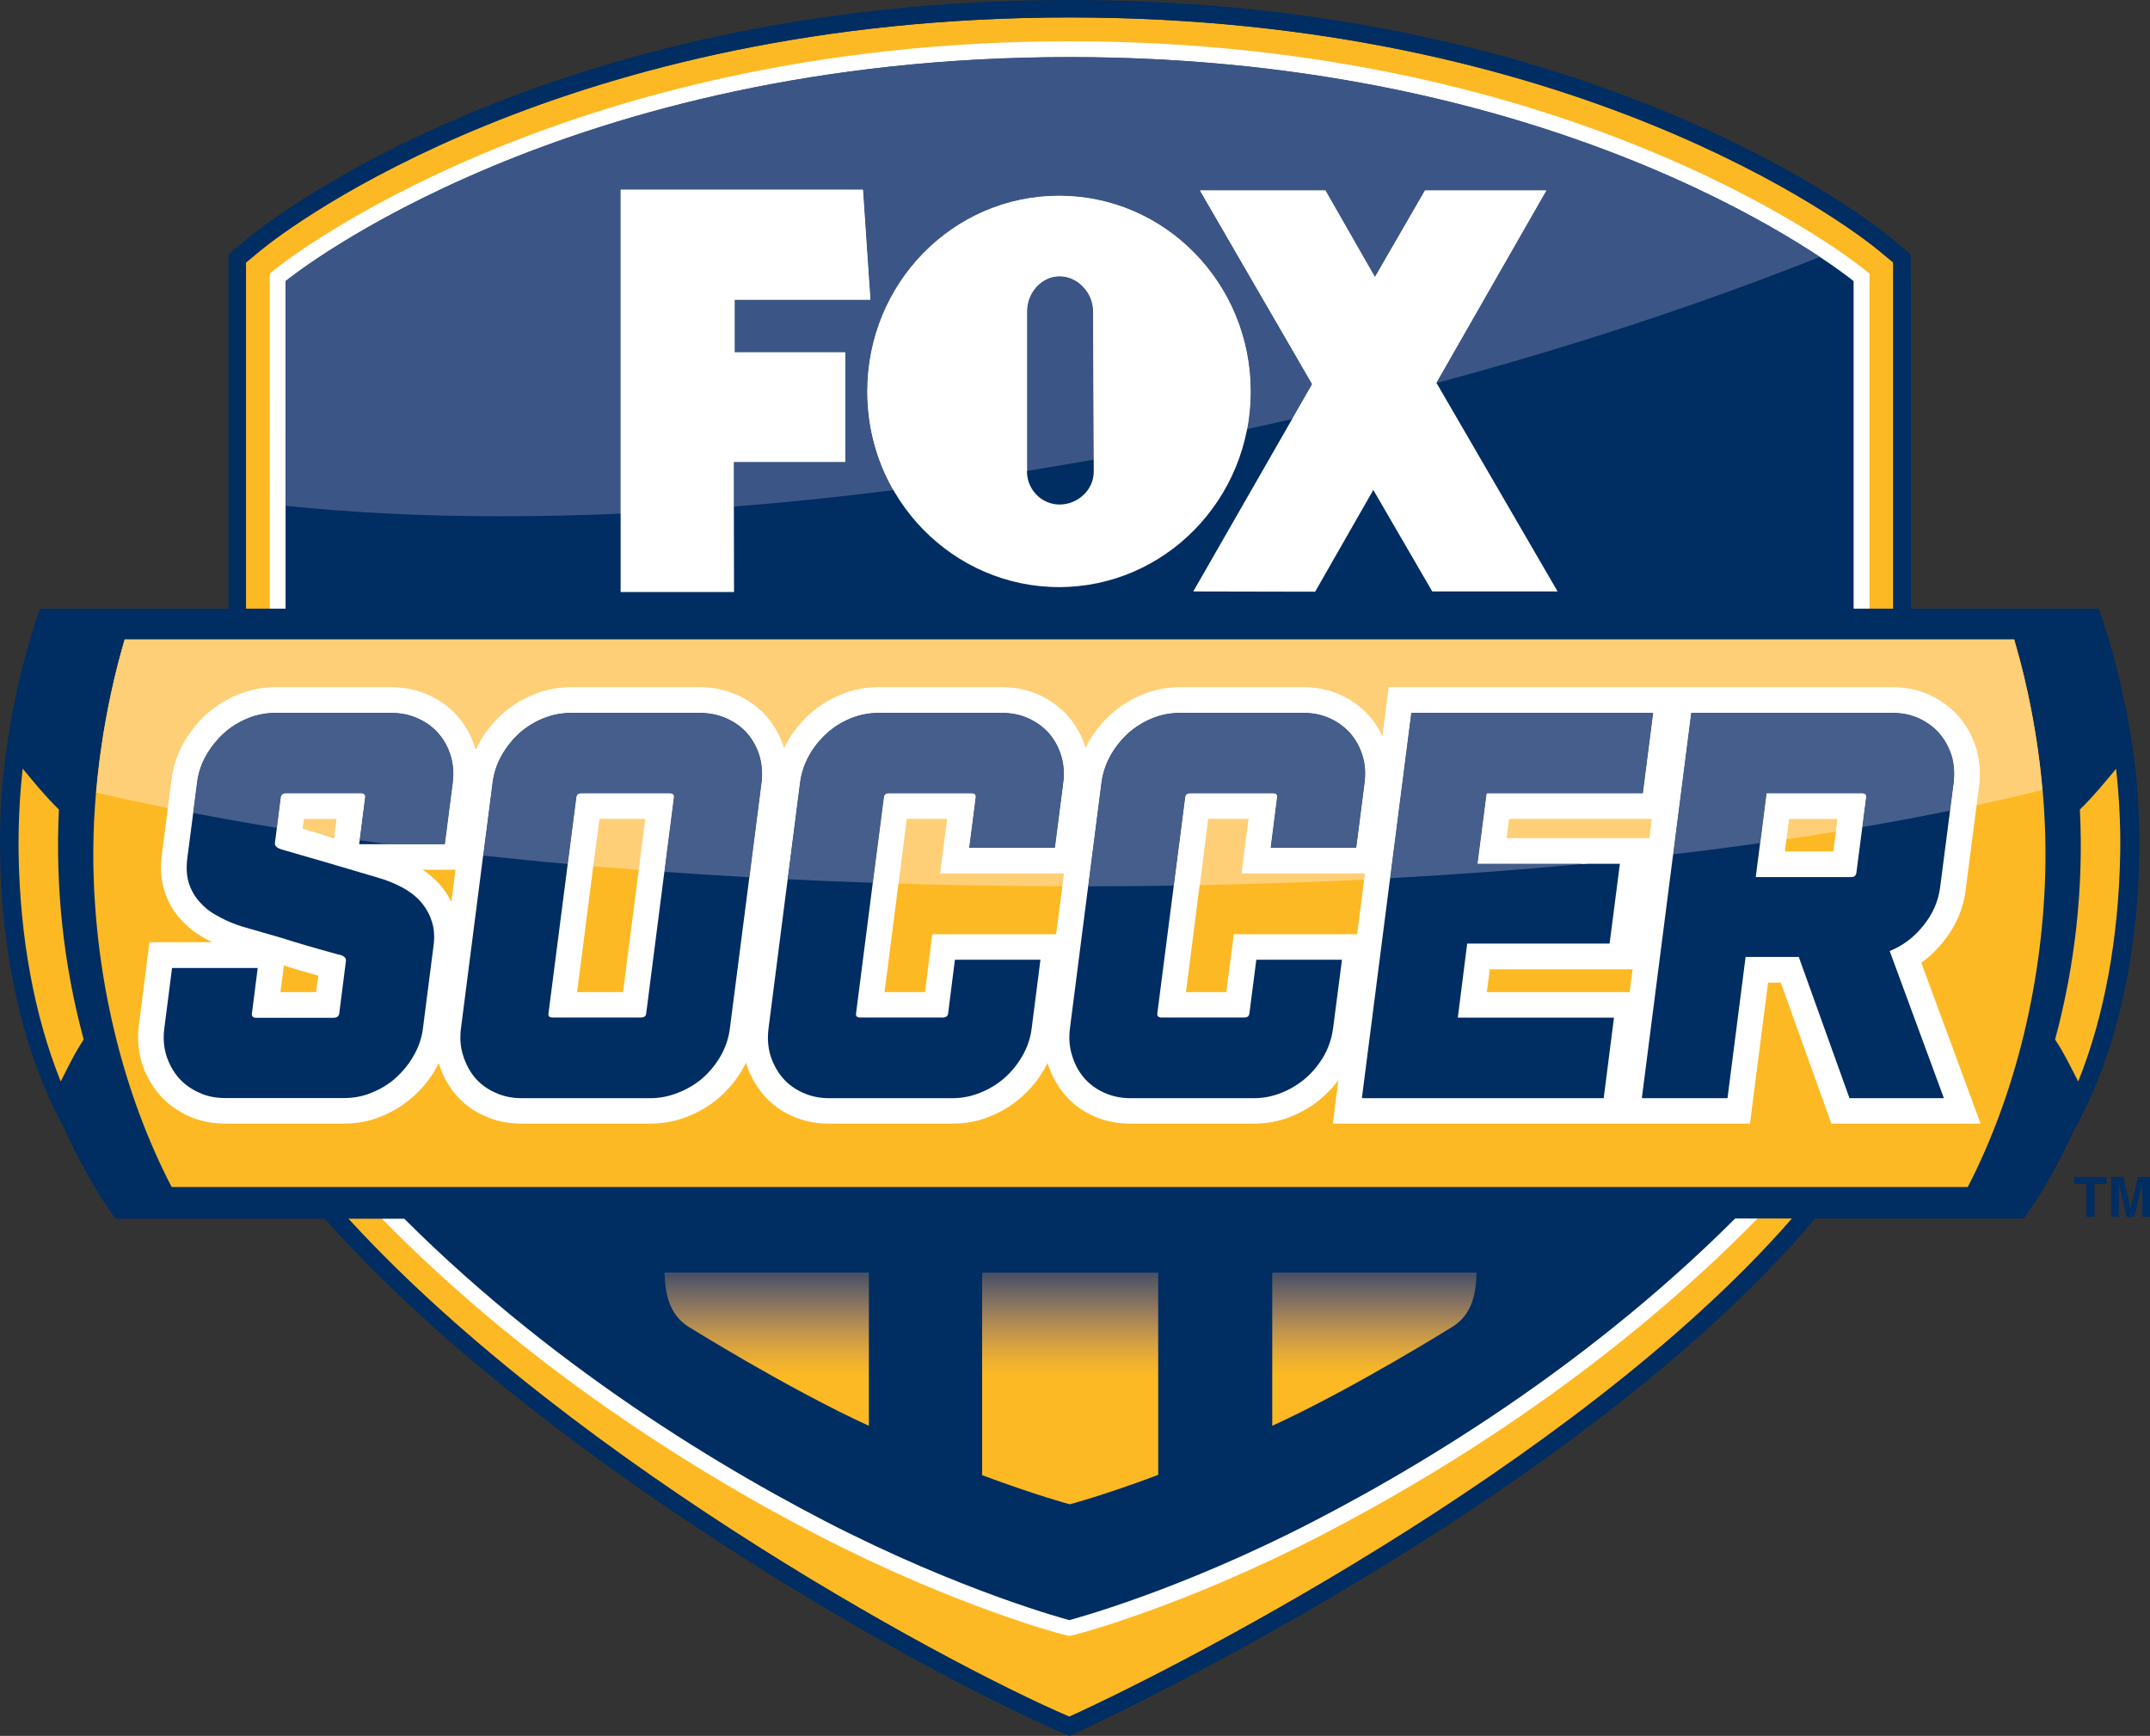
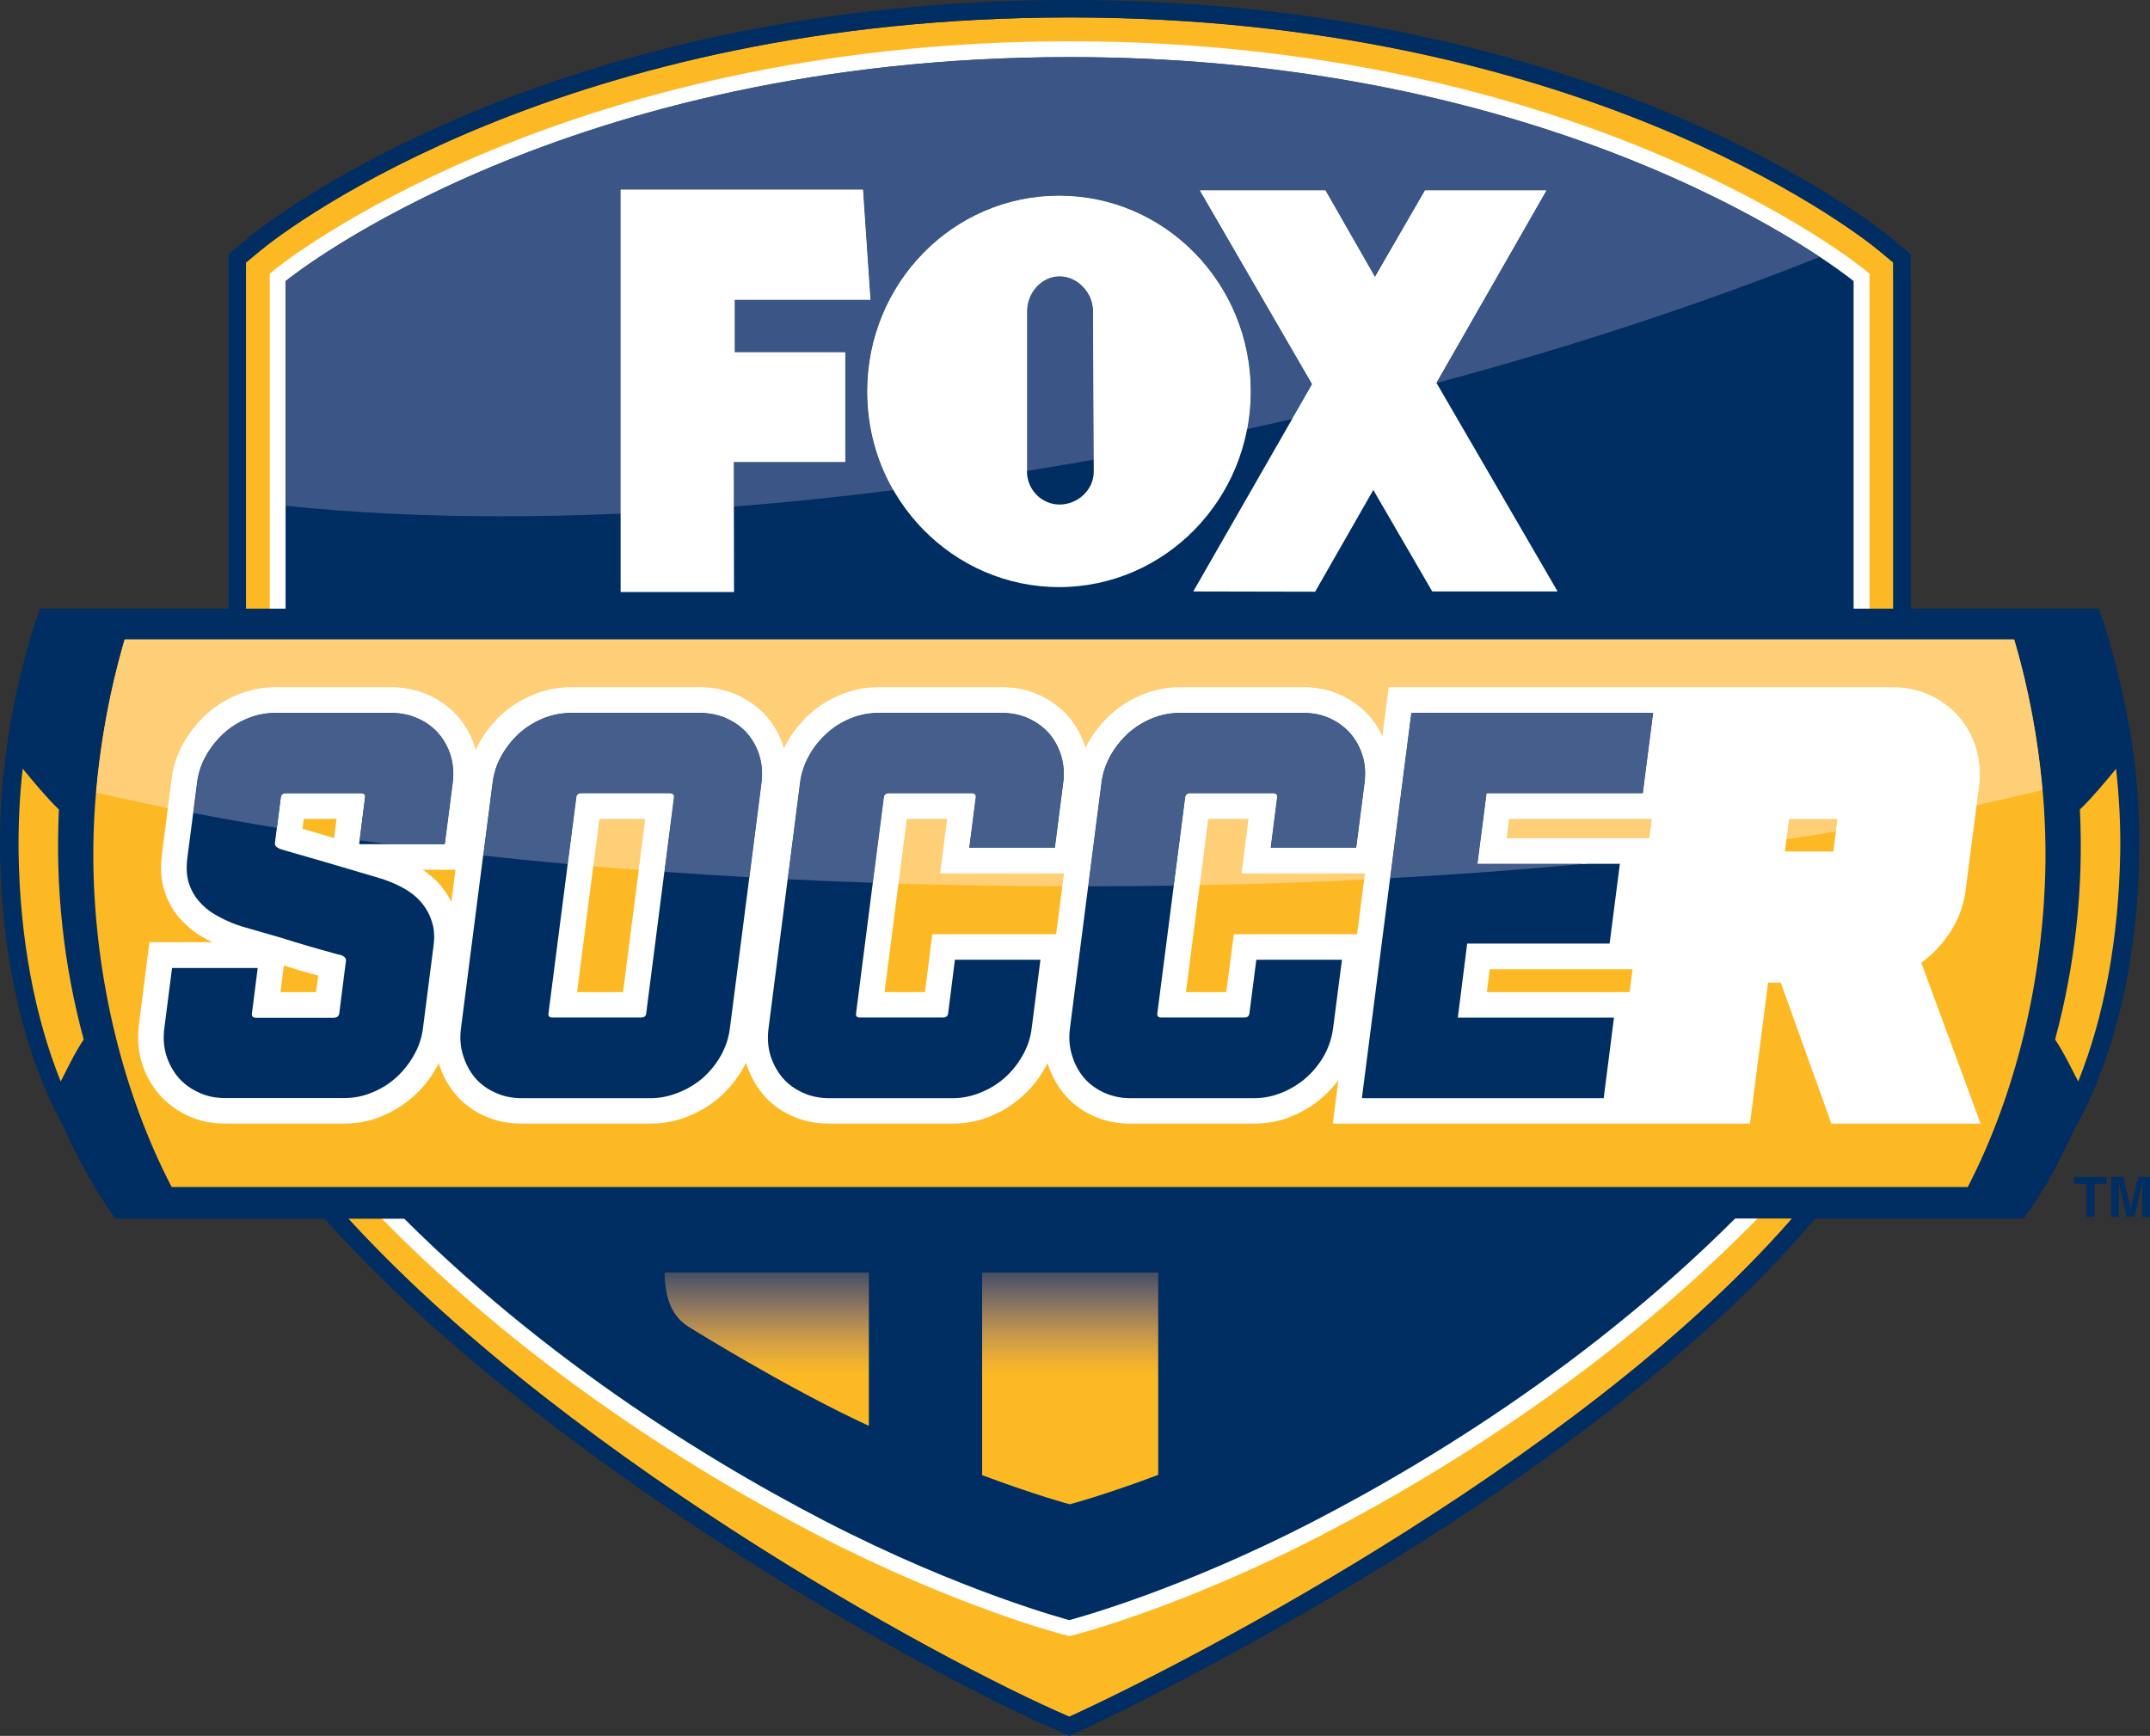
<svg xmlns="http://www.w3.org/2000/svg" xmlns:xlink="http://www.w3.org/1999/xlink" version="1.1" id="Layer_1" x="0px" y="0px" width="1000px" height="807.56px" viewBox="0 0 1000 807.56" enable-background="new 0 0 1000 807.56" xml:space="preserve">
  <rect x="0" y="0" width="1000" height="807.56" fill="#333333" stroke="none" />
  <g>
    <path fill="#FDB924" d="M880.598,122.121l-6.69-5.526c-13.857-11.497-142.218-108.5-376.363-108.5   c-234.205,0-362.625,97.003-376.424,108.5l-6.75,5.526v384.814l3.166,4.719c10.872,16.068,23.356,31.24,36.079,45.873   c100.585,115.699,283.423,215.209,343.75,241.133c56.745-25.924,249.079-125.434,344.049-241.133   c12.305-14.992,25.146-29.805,36.077-45.873l3.106-4.719V130.78V122.121" />
    <path fill="#002D62" d="M497.485,8.125c234.204,0,362.564,96.943,376.422,108.441l6.631,5.525l0.06,8.662v376.242l-3.166,4.602   c-10.811,16.186-23.713,31-35.958,45.873c-94.971,115.758-287.423,215.33-344.109,241.133   c-60.388-25.803-243.164-125.375-343.811-241.133c-12.723-14.574-25.146-29.688-36.018-45.873l-3.106-4.602V122.149l6.631-5.584   C134.978,105.067,263.281,8.125,497.485,8.125 M497.485,0C251.991,0,121.3,105.814,115.865,110.323l-6.631,5.526l-2.986,2.449   v3.851v384.844v2.449l1.374,2.033l3.166,4.777c12.125,17.92,25.923,34.344,36.675,46.648   c98.138,112.893,279.182,214.314,346.737,243.227l3.286,1.432l3.225-1.494c2.39-1.072,236.595-108.949,346.976-243.342   c2.391-2.867,4.719-5.734,7.108-8.602c10.035-12.066,20.368-24.609,29.448-37.869l3.104-4.777l1.435-1.973v-2.51V130.752   l-0.06-8.662v-3.792l-2.987-2.449l-6.629-5.526C873.669,105.814,743.037,0,497.485,0" />
    <path fill="#FFFFFF" d="M497.544,26.55c234.682,0,361.311,101.542,364.657,104.23v370.6c-9.855,14.514-21.205,29.209-34.406,43.723   c-71.735,78.785-157.15,131.768-216.165,162.289c-63.912,33.15-114.265,46.291-114.324,46.291c0,0-49.996-13.141-113.967-46.291   c-59.013-30.521-144.369-83.504-216.165-162.289c-13.141-14.514-24.55-29.209-34.344-43.723v-370.6   C136.113,128.093,262.803,26.55,497.544,26.55" />
    <path fill="#FFFFFF" d="M497.365,761.031c-1.732,0-53.1-13.738-117.431-47.068c-59.61-30.881-145.801-84.4-218.196-163.842   c-12.723-13.918-24.43-28.969-35.063-44.678l-1.194-1.854V127.346l2.628-2.208c1.313-1.106,131.407-105.933,369.375-105.933   c238.505,0,368.061,104.827,369.375,105.933l2.688,2.208v376.244l-1.255,1.912c-10.572,15.65-22.34,30.701-35.002,44.619   c-72.453,79.441-158.645,132.961-218.257,163.842C550.765,747.292,499.157,761.031,497.365,761.031" />
    <path fill="#002D62" d="M862.142,130.78c-3.227-2.688-129.975-104.2-364.656-104.2c-234.682,0-361.373,101.512-364.656,104.2v370.6   c9.794,14.514,21.203,29.209,34.344,43.783c71.796,78.725,157.152,131.646,216.106,162.229   c64.031,33.15,114.026,46.291,114.085,46.291c0,0,50.353-13.141,114.265-46.291c59.015-30.582,144.43-83.504,216.165-162.229   c13.201-14.574,24.609-29.27,34.347-43.783V130.78" />
    <polygon fill="#FFFFFF" points="288.666,275.418 288.666,88.252 401.378,88.252 404.843,139.473 341.706,139.473 341.706,163.872    393.135,163.872 393.135,214.942 341.29,214.942 341.408,275.418  " />
    <polygon fill="#FFFFFF" points="724.461,275.151 668.075,178.029 719.205,88.611 662.759,88.611 639.464,128.899 616.469,88.611    558.051,88.611 610.316,178.685 555.006,275.151 611.689,275.27 638.748,227.933 666.165,275.151  " />
    <path fill="#FFFFFF" d="M492.587,91.089c-49.218,0-89.238,40.677-89.238,91.03c0,50.204,40.02,91.001,89.238,91.001   c49.159,0,89.118-40.797,89.118-91.001C581.705,131.766,541.746,91.089,492.587,91.089 M492.826,234.713   c-8.361,0-15.172-6.959-15.172-15.411v-74.634c0-8.482,6.811-16.127,15.172-16.127c8.362,0,15.59,7.645,15.59,16.127l0.298,74.754   C508.714,227.992,501.188,234.713,492.826,234.713" />
    <path fill="#002D62" d="M988.055,326.459c-3.168-15.231-7.229-30.521-11.889-43.306H18.623   c-6.75,18.786-12.484,42.769-15.47,64.361c-2.27,15.828-3.404,32.403-3.106,49.606c0.777,48.412,10.751,92.373,29.088,126.359   c7.049,15.412,15.47,31.061,24.668,43.486l887.479-0.121c8.662-11.768,16.368-25.924,23.117-40.557   c19.352-34.404,29.805-79.383,30.642-129.168C995.399,372.153,992.892,348.5,988.055,326.459" />
    <path fill="#FDB924" d="M915.241,552.212c22.22-43.008,35.42-96.525,36.138-151.03c0.417-35.242-5.137-71.886-14.515-103.692   H57.985c-9.378,31.806-14.992,68.45-14.574,103.692c0.716,54.802,14.096,108.022,36.436,151.03H915.241" />
    <path fill="#FDB924" d="M38.932,483.582c-9.437-34.883-13.26-70.9-11.529-106.978c-6.21-6.063-11.409-12.425-16.844-19.025   c-1.433,12.782-2.09,25.864-1.91,39.453c0.657,39.302,7.345,75.619,19.591,106.082C31.644,496.423,34.75,489.853,38.932,483.582" />
    <path fill="#FDB924" d="M967.387,376.604c1.791,36.078-2.149,72.154-11.527,106.978c4.18,6.271,7.286,12.842,10.751,19.531   c12.244-30.463,18.815-66.898,19.531-106.082c0.239-13.56-0.536-26.67-1.912-39.394   C978.795,364.179,973.599,370.54,967.387,376.604" />
    <g>
      <defs>
        <path id="SVGID_1_" d="M309.095,591.992c0.239,9.139,1.851,19.232,10.929,25.088c0,0,46.114,28.789,84.101,46.23v-71.318H309.095     z" />
      </defs>
      <clipPath id="SVGID_2_">
        <use xlink:href="#SVGID_1_" overflow="visible" />
      </clipPath>
      <linearGradient id="SVGID_3_" gradientUnits="userSpaceOnUse" x1="36.081" y1="716.425" x2="97.284" y2="716.425" gradientTransform="matrix(0 -2.154 2.154 0 -1186.448 788.526)">
        <stop offset="0" style="stop-color:#FDB924" />
        <stop offset="0.536" style="stop-color:#FDB924" />
        <stop offset="0.579" style="stop-color:#F1B22D" />
        <stop offset="0.637" style="stop-color:#DBA43E" />
        <stop offset="0.704" style="stop-color:#BB9150" />
        <stop offset="0.776" style="stop-color:#91795E" />
        <stop offset="0.854" style="stop-color:#635F65" />
        <stop offset="0.935" style="stop-color:#2F4365" />
        <stop offset="1" style="stop-color:#002D62" />
      </linearGradient>
      <rect x="309.095" y="591.992" clip-path="url(#SVGID_2_)" fill="url(#SVGID_3_)" width="95.03" height="71.318" />
    </g>
    <g>
      <defs>
-         <path id="SVGID_4_" d="M591.74,591.992v71.318c37.988-17.441,84.041-46.23,84.041-46.23c9.258-5.855,10.752-15.949,10.99-25.088     H591.74z" />
-       </defs>
+         </defs>
      <clipPath id="SVGID_5_">
        <use xlink:href="#SVGID_4_" overflow="visible" />
      </clipPath>
      <linearGradient id="SVGID_6_" gradientUnits="userSpaceOnUse" x1="36.081" y1="845.509" x2="97.284" y2="845.509" gradientTransform="matrix(0 -2.154 2.154 0 -1181.827 788.526)">
        <stop offset="0" style="stop-color:#FDB924" />
        <stop offset="0.536" style="stop-color:#FDB924" />
        <stop offset="0.579" style="stop-color:#F1B22D" />
        <stop offset="0.637" style="stop-color:#DBA43E" />
        <stop offset="0.704" style="stop-color:#BB9150" />
        <stop offset="0.776" style="stop-color:#91795E" />
        <stop offset="0.854" style="stop-color:#635F65" />
        <stop offset="0.935" style="stop-color:#2F4365" />
        <stop offset="1" style="stop-color:#002D62" />
      </linearGradient>
      <rect x="591.74" y="591.992" clip-path="url(#SVGID_5_)" fill="url(#SVGID_6_)" width="95.031" height="71.318" />
    </g>
    <g>
      <defs>
        <path id="SVGID_7_" d="M456.808,591.992v94.256c25.027,9.379,40.736,13.559,40.736,13.559s15.888-4.18,41.155-13.68v-94.135     H456.808z" />
      </defs>
      <clipPath id="SVGID_8_">
        <use xlink:href="#SVGID_7_" overflow="visible" />
      </clipPath>
      <linearGradient id="SVGID_9_" gradientUnits="userSpaceOnUse" x1="36.146" y1="780.896" x2="97.278" y2="780.896" gradientTransform="matrix(0 -2.155 2.155 0 -1185.123 788.77)">
        <stop offset="0" style="stop-color:#FDB924" />
        <stop offset="0.536" style="stop-color:#FDB924" />
        <stop offset="0.579" style="stop-color:#F1B22D" />
        <stop offset="0.637" style="stop-color:#DBA43E" />
        <stop offset="0.704" style="stop-color:#BB9150" />
        <stop offset="0.776" style="stop-color:#91795E" />
        <stop offset="0.854" style="stop-color:#635F65" />
        <stop offset="0.935" style="stop-color:#2F4365" />
        <stop offset="1" style="stop-color:#002D62" />
      </linearGradient>
      <rect x="456.808" y="591.992" clip-path="url(#SVGID_8_)" fill="url(#SVGID_9_)" width="81.891" height="107.814" />
    </g>
    <polygon fill="#002D62" points="974.196,566.07 970.374,566.07 970.374,550.777 964.698,550.777 964.698,547.552 979.811,547.552    979.811,550.777 974.196,550.777  " />
    <polygon fill="#002D62" points="1000,566.07 996.356,566.07 996.356,550.539 996.296,550.539 992.832,566.07 989.068,566.07    985.605,550.539 985.544,550.539 985.544,566.07 981.96,566.07 981.96,547.552 987.636,547.552 990.98,562.187 991.04,562.187    994.385,547.552 1000,547.552  " />
    <path fill="#FFFFFF" d="M893.618,447.861c3.824-2.688,7.229-6.033,10.215-9.734c5.794-7.168,9.318-15.172,10.394-23.953l6.272-48.5   c0.716-6.063,0.298-11.947-1.435-17.801c-1.792-5.704-4.48-10.482-8.064-14.515c-3.583-4.151-8.122-7.525-13.438-10.035   c-5.256-2.388-11.05-3.612-17.321-3.612h-97.779h-6.333H645.915l-2.927,22.876c-1.553-3.345-3.463-6.479-5.854-9.167   c-3.643-4.212-8.122-7.586-13.498-10.035c-5.257-2.449-11.051-3.673-17.264-3.673h-57.639c-6.033,0-11.947,1.165-17.501,3.435   c-5.437,2.27-10.335,5.375-14.694,9.288c-4.062,3.792-7.646,8.212-10.572,13.35c-0.358,0.716-0.657,1.463-1.016,2.21   c-1.672-5.465-4.36-10.333-8.064-14.694c-3.704-4.21-8.243-7.526-13.439-9.915c-5.257-2.449-11.111-3.673-17.321-3.673h-57.582   c-6.033,0-11.946,1.165-17.56,3.494c-5.496,2.27-10.394,5.376-14.574,9.168c-4.241,3.973-7.825,8.453-10.573,13.411   c-0.418,0.775-0.776,1.582-1.135,2.39l-0.06-0.12c-1.673-5.525-4.42-10.454-8.063-14.694c-3.704-4.21-8.302-7.586-13.739-10.035   c-5.314-2.388-11.108-3.612-17.321-3.612H265.55c-6.033,0-11.946,1.165-17.562,3.494c-5.375,2.21-10.272,5.255-14.692,9.229   c-4.123,3.852-7.706,8.331-10.394,13.229c-0.596,1.105-1.135,2.21-1.612,3.226l-0.298-0.836   c-1.612-5.525-4.361-10.454-8.063-14.694c-3.645-4.21-8.243-7.646-13.619-10.035c-5.376-2.388-11.229-3.612-17.441-3.612H128.11   c-5.974,0-11.888,1.165-17.562,3.435c-5.435,2.27-10.393,5.375-14.694,9.288c-4.062,3.792-7.646,8.272-10.513,13.29   c-2.927,5.315-4.837,11.08-5.554,16.934l-4.479,34.853c-0.837,6.51-0.359,12.424,1.374,17.5c1.671,5.078,4.359,9.617,7.884,13.201   c3.286,3.584,7.347,6.631,11.886,8.9c0.777,0.418,1.553,0.836,2.39,1.193H69.514l-4.898,38.408   c-0.777,6.211-0.359,12.125,1.374,17.799c1.733,5.494,4.359,10.275,8.123,14.693c3.645,4.182,8.184,7.467,13.321,9.855   c5.255,2.449,11.049,3.645,17.441,3.645h55.13c6.153,0,12.066-1.135,17.442-3.406c5.435-2.207,10.394-5.256,14.694-9.137   c4.42-3.883,7.943-8.303,10.751-13.381c0.478-0.715,0.776-1.434,1.135-2.27c1.612,5.377,4.182,10.154,7.766,14.516   c3.584,4.24,8.123,7.645,13.378,10.033c5.257,2.449,11.051,3.645,17.382,3.645h59.969c6.092,0,12.006-1.135,17.441-3.344   c5.555-2.211,10.572-5.258,15.052-9.199c4.361-3.943,7.945-8.422,10.813-13.561c0.478-0.715,0.776-1.492,1.135-2.209   c1.671,5.375,4.3,10.273,7.884,14.635c3.524,4.24,8.063,7.645,13.32,10.033c5.256,2.449,11.05,3.645,17.441,3.645h57.58   c6.092,0,12.006-1.135,17.441-3.406c5.435-2.207,10.333-5.256,14.694-9.137c4.419-3.883,7.884-8.303,10.811-13.5   c0.418-0.658,0.717-1.434,1.076-2.15c1.671,5.377,4.241,10.154,7.825,14.516c3.524,4.24,8.063,7.645,13.319,10.033   c5.257,2.449,11.17,3.645,17.382,3.645h57.641c6.093,0,12.005-1.135,17.441-3.406c5.494-2.27,10.393-5.256,14.692-9.137   c2.629-2.391,4.958-4.898,6.99-7.646l-2.569,20.189h130.213h6.213h57.579l8.423-65.584h5.913l23.535,65.584h69.406L893.618,447.861    M146.984,461.541h-16.545l1.613-12.424c2.39,0.836,4.838,1.492,7.229,2.27c2.508,0.717,5.435,1.553,8.78,2.508L146.984,461.541    M155.407,389.863l-14.694-4.271l0.598-4.629h15.231L155.407,389.863 M211.853,404.617l-1.913,14.933   c-1.553-3.018-3.345-5.766-5.614-8.334c-2.27-2.447-4.837-4.689-7.705-6.599H211.853 M289.8,461.541h-21.383l10.333-80.578h21.384   L289.8,461.541 M433.632,434.601l-3.404,26.939h-18.815l10.333-80.578h18.815l-3.284,25.296h57.639l-3.703,28.342H433.632    M701.883,380.963h66.421l-1.135,8.99h-66.421L701.883,380.963 M573.88,434.601l-3.524,26.939h-18.754l10.333-80.578h18.815   l-3.286,25.296h57.401l-3.643,28.342H573.88 M691.55,461.541l1.373-10.633h66.421l-1.373,10.633H691.55 M852.704,396.104h-22.519   l1.91-15.142h22.578L852.704,396.104" />
    <path fill="#002D62" d="M157.497,444.097c-5.853-1.67-10.811-2.984-14.753-4.18c-4.002-1.135-7.943-2.389-11.945-3.645   l-17.621-5.076c-4.002-1.195-7.706-2.748-11.11-4.6c-3.464-1.762-6.391-3.912-8.721-6.48c-2.388-2.449-4.18-5.375-5.376-8.871   c-1.135-3.344-1.433-7.406-0.836-12.094l4.541-34.942c0.537-4.51,1.911-8.751,4.121-12.664c2.21-3.913,4.958-7.376,8.184-10.333   c3.284-2.986,6.988-5.316,11.169-7.019c4.121-1.732,8.421-2.567,12.962-2.567h53.757c4.539,0,8.661,0.835,12.484,2.567   c3.823,1.702,7.047,4.033,9.617,7.019c2.568,2.958,4.419,6.421,5.674,10.333c1.135,3.912,1.494,8.153,0.896,12.664l-3.643,28.521   h-39.84l2.747-21.862c0.239-1.194-0.478-1.881-2.09-1.881h-34.704c-1.435,0-2.271,0.688-2.39,1.881l-2.747,21.295   c-0.18,1.284,0.835,2.269,3.104,3.016l20.25,5.854l24.668,7.287c3.763,1.105,7.406,2.51,10.813,4.33   c3.463,1.793,6.331,3.912,8.721,6.541c2.329,2.629,4.18,5.645,5.255,9.02c1.255,3.406,1.553,7.406,0.955,11.826l-4.898,38.229   c-0.537,4.479-1.97,8.721-4.241,12.662c-2.208,3.941-4.957,7.348-8.302,10.393c-3.284,2.986-7.047,5.258-11.17,6.93   c-4.18,1.791-8.541,2.568-13.021,2.568h-55.13c-4.541,0-8.662-0.777-12.366-2.568c-3.762-1.672-6.868-3.943-9.497-6.93   c-2.567-3.045-4.42-6.451-5.674-10.393c-1.195-3.941-1.494-8.184-0.896-12.662l3.583-27.955h39.84l-2.688,21.146   c-0.179,1.314,0.478,2.029,1.852,2.029h36.077c1.553,0,2.51-0.715,2.688-2.029l3.106-24.432c0.18-1.373-0.896-2.389-3.106-2.928   H157.497" />
    <path fill="#002D62" d="M242.554,510.878c-4.48,0-8.601-0.896-12.305-2.629c-3.763-1.672-6.87-4.002-9.378-6.93   c-2.449-2.984-4.3-6.451-5.494-10.393c-1.255-3.941-1.553-8.123-0.957-12.662l14.635-114.086c0.598-4.479,1.972-8.69,4.241-12.662   c2.149-3.853,4.898-7.347,8.123-10.335c3.286-2.956,6.988-5.286,11.11-6.988c4.241-1.702,8.541-2.567,12.961-2.567h60.029   c4.539,0,8.662,0.865,12.484,2.567c3.763,1.702,7.047,4.033,9.617,6.988c2.567,2.988,4.42,6.482,5.614,10.335   c1.194,3.972,1.494,8.182,0.956,12.662l-14.693,114.086c-0.539,4.539-1.971,8.721-4.123,12.662   c-2.21,3.941-5.017,7.408-8.302,10.393c-3.404,2.928-7.167,5.258-11.468,6.93c-4.241,1.732-8.541,2.629-13.082,2.629H242.554    M313.454,370.899c0.18-1.225-0.478-1.912-2.151-1.912h-40.914c-1.375,0-2.21,0.688-2.331,1.912l-12.962,100.616   c-0.179,1.256,0.478,1.852,1.912,1.852h40.916c1.672,0,2.508-0.596,2.627-1.852L313.454,370.899" />
    <path fill="#002D62" d="M444.145,446.488h39.781l-4.062,31.777c-0.537,4.539-1.972,8.721-4.182,12.662   c-2.21,3.941-4.958,7.408-8.303,10.393c-3.286,2.928-7.108,5.258-11.229,6.93c-4.182,1.732-8.541,2.629-13.021,2.629h-57.521   c-4.541,0-8.661-0.896-12.365-2.629c-3.702-1.672-6.868-4.002-9.317-6.93c-2.51-2.984-4.361-6.451-5.615-10.393   c-1.135-3.941-1.435-8.123-0.836-12.662l14.633-114.086c0.598-4.479,1.971-8.69,4.182-12.662c2.151-3.913,4.958-7.347,8.184-10.335   c3.225-2.956,6.929-5.255,11.109-6.988c4.123-1.702,8.423-2.567,12.962-2.567h57.641c4.42,0,8.542,0.865,12.245,2.567   c3.762,1.733,6.929,4.033,9.497,6.988c2.567,2.988,4.48,6.422,5.615,10.335c1.255,3.972,1.553,8.182,1.016,12.662l-3.943,30.195   h-39.84l3.106-23.474c0.18-1.225-0.539-1.882-1.971-1.882h-38.467c-1.433,0-2.27,0.657-2.39,1.882l-12.901,100.616   c-0.179,1.256,0.478,1.852,1.911,1.852h38.467c1.374,0,2.27-0.596,2.449-1.852L444.145,446.488" />
    <path fill="#002D62" d="M584.333,446.488h39.841l-4.121,31.777c-0.598,4.539-1.972,8.721-4.122,12.662   c-2.21,3.941-5.017,7.408-8.362,10.393c-3.345,2.928-7.107,5.258-11.229,6.93c-4.182,1.732-8.482,2.629-12.962,2.629h-57.641   c-4.479,0-8.541-0.896-12.364-2.629c-3.645-1.672-6.749-4.002-9.259-6.93c-2.509-2.984-4.359-6.451-5.494-10.393   c-1.255-3.941-1.553-8.123-0.956-12.662l14.633-114.086c0.537-4.479,1.972-8.69,4.182-12.662c2.149-3.913,4.898-7.347,8.183-10.335   c3.227-2.956,6.988-5.255,11.11-6.988c4.182-1.702,8.481-2.567,12.902-2.567h57.698c4.479,0,8.543,0.865,12.305,2.567   c3.704,1.733,6.811,4.033,9.378,6.988c2.628,2.988,4.479,6.422,5.734,10.335c1.194,3.972,1.494,8.182,0.896,12.662l-3.882,30.195   h-39.781l2.986-23.474c0.179-1.225-0.479-1.882-1.911-1.882h-38.467c-1.435,0-2.21,0.657-2.39,1.882L538.28,471.515   c-0.118,1.256,0.537,1.852,1.972,1.852h38.467c1.433,0,2.21-0.596,2.39-1.852L584.333,446.488" />
    <polygon fill="#002D62" points="656.428,331.626 768.901,331.626 764.063,369.018 691.431,369.018 687.19,401.839 753.432,401.839    748.651,438.96 682.41,438.96 678.051,473.425 750.685,473.425 745.904,510.878 633.432,510.878  " />
-     <path fill="#002D62" d="M836.637,445.173h-24.729l-8.421,65.705h-39.842l22.996-179.252h93.658c4.421,0,8.542,0.865,12.305,2.567   c3.703,1.702,6.87,4.033,9.438,6.988c2.629,2.988,4.42,6.482,5.674,10.335c1.195,3.972,1.494,8.182,0.957,12.662l-6.271,48.502   c-0.837,6.6-3.466,12.602-7.825,17.918c-4.302,5.436-9.498,9.318-15.649,11.828l25.205,68.451h-43.901L836.637,445.173    M867.995,370.899c0.179-1.225-0.539-1.912-1.912-1.912h-44.438l-5.019,39.034h44.44c1.433,0,2.21-0.746,2.39-2.15L867.995,370.899   " />
    <path fill="#FFFFFF" d="M132.888,130.78v-0.059c3.225-2.688,129.974-104.23,364.656-104.23   c189.227,0,308.211,66.002,348.948,92.971l-0.062,0.059C805.636,92.493,686.651,26.55,497.544,26.55h-0.059   C263.34,26.55,136.651,127.646,132.888,130.78" />
    <path fill="#3B5686" d="M477.654,219.094v-74.395c0-8.543,6.811-16.188,15.172-16.188c8.362,0,15.59,7.646,15.59,16.188   l0.298,69.137C498.32,215.659,487.928,217.42,477.654,219.094 M233.237,240.178c-35.899,0-69.527-1.643-100.349-4.898V130.752   C136.651,127.646,263.34,26.55,497.485,26.55h0.059c189.107,0,308.032,65.914,348.886,92.971   c-54.055,21.504-113.966,41.395-178.235,58.657l-0.059-0.12l51.128-89.505h-56.506l-23.295,40.318l-22.995-40.318h-58.418   l52.266,90.163l-9.319,16.217c-6.987,1.583-13.917,3.166-20.964,4.69c1.075-5.675,1.672-11.499,1.672-17.472   c0-50.412-39.9-91.089-89.118-91.089c-49.277,0-89.179,40.677-89.179,91.089c0,16.695,4.361,32.403,12.125,45.874   c-25.266,3.166-50.053,5.734-74.244,7.645v-20.756h51.845v-51.069h-51.429v-24.401h63.137l-3.465-51.189H288.666v150.701   C269.612,239.76,251.156,240.178,233.237,240.178" />
    <path fill="#FFFFFF" d="M288.666,238.954V88.224h112.712l3.465,51.218h-63.137v24.46h51.429v51.01H341.29v20.786   C323.369,237.103,305.809,238.207,288.666,238.954" />
    <path fill="#FFFFFF" d="M600.997,194.932l9.319-16.217l-52.204-90.163h58.356l23.057,40.318l23.295-40.318h56.444l-51.189,89.505   l0.12,0.12C646.274,184.091,623.875,189.676,600.997,194.932" />
    <path fill="#FFFFFF" d="M415.533,228.023c-7.764-13.47-12.125-29.179-12.125-45.874c0-50.412,39.901-91.089,89.179-91.089   c49.218,0,89.118,40.677,89.118,91.089c0,6.002-0.597,11.797-1.612,17.501c-3.466,0.716-6.988,1.463-10.454,2.241   c-20.486,4.359-40.854,8.331-60.925,11.886l-0.298-69.049c0-8.572-7.168-16.217-15.59-16.217c-8.361,0-15.112,7.646-15.112,16.217   v74.366C456.629,222.467,435.901,225.455,415.533,228.023" />
    <path fill="#455E8C" d="M936.864,297.817c0-0.06,0-0.06,0-0.06S936.864,297.758,936.864,297.817 M57.867,297.878   c0-0.061,0.059-0.121,0.059-0.18L57.867,297.878 M57.508,299.162c0.12-0.418,0.239-0.865,0.359-1.284   C57.747,298.297,57.628,298.744,57.508,299.162 M57.449,299.342v-0.06V299.342" />
    <path fill="#FFCF77" d="M78.056,375.916c-11.468-2.329-22.638-4.719-33.33-7.227c2.09-23.982,6.511-47.695,12.723-69.347v-0.06   c0.059-0.061,0.059-0.061,0.059-0.12c0.12-0.449,0.239-0.865,0.359-1.225c0-0.059,0-0.059,0-0.059l0.059-0.149   c0-0.121,0-0.18,0.059-0.239h878.818c0,0.119,0.061,0.178,0.061,0.239v0.088c6.391,21.623,10.99,45.546,13.081,69.707   c-9.855,2.449-20.07,4.778-30.643,7.049l1.196-8.931c0.716-6.062,0.298-11.945-1.435-17.799c-1.792-5.704-4.48-10.453-8.064-14.515   c-3.583-4.151-8.122-7.496-13.438-9.945c-5.256-2.449-11.05-3.673-17.321-3.673h-97.779h-6.333H645.915l-2.927,22.876   c-1.553-3.374-3.463-6.42-5.854-9.198c-3.643-4.21-8.122-7.555-13.498-10.004c-5.257-2.449-11.051-3.673-17.264-3.673h-57.639   c-6.033,0-11.947,1.165-17.501,3.463c-5.437,2.27-10.335,5.347-14.694,9.259c-4.062,3.792-7.646,8.243-10.513,13.38   c-0.418,0.686-0.717,1.402-1.075,2.149c-1.672-5.376-4.36-10.274-8.064-14.694c-3.704-4.151-8.243-7.525-13.439-9.884   c-5.257-2.449-11.05-3.673-17.321-3.673h-57.582c-5.974,0-11.946,1.165-17.56,3.463c-5.496,2.27-10.394,5.406-14.574,9.259   c-4.241,3.912-7.825,8.362-10.573,13.319c-0.418,0.806-0.776,1.583-1.135,2.39l-0.06-0.121c-1.673-5.494-4.42-10.452-8.063-14.633   c-3.704-4.271-8.302-7.645-13.739-10.065c-5.314-2.388-11.108-3.612-17.321-3.612H265.55c-5.974,0-11.946,1.165-17.562,3.463   c-5.375,2.27-10.272,5.347-14.692,9.259c-4.123,3.852-7.706,8.362-10.394,13.26c-0.596,1.045-1.135,2.151-1.612,3.255l-0.298-0.927   c-1.612-5.494-4.361-10.392-8.063-14.633c-3.645-4.271-8.243-7.645-13.619-10.065c-5.316-2.388-11.229-3.612-17.441-3.612H128.11   c-5.974,0-11.888,1.165-17.562,3.463c-5.435,2.27-10.393,5.347-14.694,9.259c-4.062,3.852-7.646,8.243-10.513,13.26   c-2.927,5.316-4.837,11.08-5.554,16.993L78.056,375.916 M767.169,389.923h-66.421l1.135-8.99h66.421L767.169,389.923    M558.051,411.753l3.884-30.821h18.815l-3.286,25.387h57.401l-0.358,2.867C609.718,410.412,584.213,411.246,558.051,411.753    M494.14,412.292c-25.864-0.061-51.31-0.477-76.217-1.225l3.822-30.135h18.815l-3.284,25.387h57.639L494.14,412.292" />
    <path fill="#FFFFFF" d="M701.883,380.933l-1.135,8.99h66.421l1.135-8.99H701.883 M502.92,412.322L502.92,412.322   c-2.926,0-5.853,0-8.78,0l0.776-6.063h-57.639l3.284-25.327h-18.815l-3.822,30.106c-4.002-0.119-7.943-0.27-12.006-0.389   l5.137-39.75c0.12-1.225,0.957-1.882,2.39-1.882h38.467c1.494,0,2.151,0.657,1.912,1.882l-2.988,23.444h39.781l3.943-30.165   c0.537-4.479,0.239-8.69-1.016-12.662c-1.135-3.913-3.047-7.347-5.615-10.335c-2.567-2.927-5.735-5.255-9.497-6.988   c-3.704-1.702-7.825-2.567-12.304-2.567h-57.582c-4.539,0-8.78,0.865-12.962,2.567c-4.18,1.733-7.884,4.062-11.049,6.988   c-3.286,2.988-6.092,6.422-8.302,10.335c-2.151,3.972-3.584,8.182-4.123,12.662l-5.794,44.829   c-5.913-0.299-11.825-0.598-17.799-0.928l5.674-43.901c0.598-4.479,0.239-8.69-0.956-12.662c-1.194-3.913-3.106-7.347-5.674-10.335   c-2.569-2.927-5.734-5.255-9.617-6.988c-3.763-1.702-7.945-2.567-12.425-2.567H265.55c-4.48,0-8.841,0.865-13.021,2.567   c-4.123,1.733-7.825,4.062-11.17,6.988c-3.166,2.988-5.914,6.422-8.123,10.335c-2.21,3.972-3.584,8.182-4.123,12.662l-4.359,33.808   c-15.113-1.582-29.866-3.345-44.202-5.255h26.342l3.643-28.552c0.657-4.479,0.239-8.69-0.896-12.662   c-1.255-3.913-3.106-7.347-5.674-10.335c-2.569-2.927-5.794-5.255-9.617-6.988c-3.823-1.702-7.945-2.567-12.484-2.567H128.11   c-4.541,0-8.782,0.865-12.962,2.567c-4.182,1.733-7.886,4.062-11.169,6.988c-3.227,2.988-5.974,6.422-8.184,10.335   c-2.27,3.972-3.583,8.182-4.121,12.662l-1.853,14.066c-3.941-0.806-7.825-1.522-11.766-2.329l1.732-13.26   c0.716-5.884,2.627-11.619,5.554-16.964c2.867-4.988,6.451-9.468,10.513-13.26c4.302-3.913,9.259-7.019,14.694-9.229   c5.614-2.329,11.588-3.494,17.562-3.494h53.757c6.271,0,12.065,1.224,17.382,3.612c5.435,2.449,10.034,5.794,13.678,10.035   c3.702,4.271,6.451,9.169,8.063,14.664l0.298,0.927c0.478-1.104,1.016-2.21,1.612-3.314c2.688-4.87,6.271-9.349,10.394-13.201   c4.42-3.974,9.317-7.019,14.692-9.229c5.616-2.329,11.529-3.494,17.562-3.494h59.969c6.213,0,12.007,1.224,17.321,3.612   c5.437,2.449,10.035,5.794,13.739,10.035c3.643,4.212,6.39,9.169,8.063,14.664v0.121c0.418-0.777,0.776-1.584,1.194-2.359   c2.749-4.958,6.333-9.438,10.573-13.411c4.18-3.792,9.078-6.898,14.574-9.168c5.614-2.329,11.527-3.494,17.56-3.494h57.582   c6.21,0,12.064,1.224,17.321,3.673c5.196,2.388,9.735,5.733,13.439,9.915c3.704,4.331,6.392,9.229,8.064,14.664   c0.358-0.716,0.657-1.463,1.016-2.18c2.927-5.167,6.511-9.558,10.572-13.35c4.359-3.913,9.258-7.019,14.694-9.229   c5.554-2.329,11.468-3.494,17.441-3.494h57.698c6.213,0,12.007,1.224,17.264,3.673c5.376,2.449,9.855,5.794,13.498,10.035   c2.391,2.688,4.301,5.794,5.854,9.167l2.927-22.876h130.213h6.333h97.779c6.271,0,12.065,1.224,17.321,3.673   c5.316,2.449,9.855,5.794,13.438,9.974c3.584,4.033,6.272,8.811,8.064,14.486c1.732,5.882,2.15,11.737,1.435,17.799l-1.196,8.931   c-4.002,0.866-8.182,1.702-12.305,2.568l1.674-12.962c0.478-4.479,0.18-8.69-0.957-12.662c-1.254-3.913-3.045-7.347-5.674-10.335   c-2.567-2.927-5.794-5.255-9.438-6.988c-3.763-1.702-7.824-2.567-12.363-2.567h-93.6l-8.421,65.823   c-13.618,1.582-27.597,3.045-41.812,4.42H687.19l4.24-32.852h72.692l4.778-37.391H656.428l-9.855,76.902   c-4.002,0.24-8.063,0.418-12.065,0.598l0.358-2.867h-57.401l3.286-25.327h-18.815l-3.884,30.821   c-4.062,0.121-8.003,0.18-12.063,0.27l5.255-41.124c0.18-1.225,0.896-1.882,2.39-1.882h38.467c1.492,0,2.09,0.657,1.97,1.882   l-3.045,23.444h39.781l3.882-30.165c0.598-4.479,0.298-8.69-0.955-12.662c-1.135-3.913-3.048-7.347-5.676-10.335   c-2.509-2.927-5.674-5.255-9.438-6.988c-3.702-1.702-7.824-2.567-12.245-2.567h-57.698c-4.421,0-8.721,0.865-12.902,2.567   c-4.182,1.733-7.884,4.062-11.11,6.988c-3.284,2.988-5.974,6.422-8.243,10.335c-2.09,3.972-3.523,8.182-4.121,12.662l-6.212,48.143   C505.071,412.322,503.937,412.322,502.92,412.322" />
    <path fill="#FFCF77" d="M297.088,404.707c-7.049-0.539-14.155-1.106-21.146-1.703l2.808-22.101h21.444L297.088,404.707" />
    <path fill="#FFFFFF" d="M309.034,405.572c-4.002-0.297-7.943-0.537-11.946-0.836l3.047-23.803H278.81l-2.868,22.072   c-4-0.359-7.884-0.718-11.886-1.016l4.002-31.089c0.12-1.225,0.955-1.882,2.39-1.882h40.916c1.553,0,2.329,0.657,2.149,1.882   L309.034,405.572" />
-     <path fill="#FFCF77" d="M155.467,389.237c-1.494-0.239-2.986-0.418-4.48-0.688l-10.274-2.986l0.598-4.659h15.17L155.467,389.237" />
-     <path fill="#FFFFFF" d="M167.293,390.908c-4.002-0.537-7.884-1.104-11.827-1.702l1.075-8.243H141.37l-0.657,4.629l10.274,3.017   c-7.527-1.164-14.874-2.329-22.219-3.494l1.792-14.186c0.178-1.225,1.014-1.911,2.449-1.911h34.704   c1.612,0,2.329,0.686,2.149,1.911L167.293,390.908" />
    <path fill="#455E8C" d="M206.895,392.731h-26.342c-4.48-0.628-8.9-1.166-13.26-1.792l2.568-20.07   c0.179-1.194-0.597-1.881-2.149-1.881h-34.704c-1.435,0-2.271,0.688-2.449,1.881l-1.792,14.276   c-13.38-2.21-26.401-4.539-38.946-6.929l1.792-14.006c0.539-4.51,1.972-8.751,4.182-12.664c2.21-3.913,5.019-7.376,8.184-10.333   c3.225-2.986,6.988-5.316,11.109-7.019c4.241-1.732,8.481-2.567,12.961-2.567h53.818c4.539,0,8.721,0.835,12.484,2.567   c3.882,1.702,7.047,4.033,9.617,7.019c2.568,2.958,4.48,6.421,5.674,10.333c1.194,3.912,1.494,8.153,0.955,12.664L206.895,392.731" />
    <path fill="#455E8C" d="M348.576,408.111c-13.38-0.746-26.581-1.611-39.542-2.508l4.42-34.675c0.239-1.253-0.478-1.911-2.151-1.911   h-40.855c-1.494,0-2.27,0.657-2.39,1.911l-4.002,31.001c-13.319-1.166-26.46-2.508-39.302-3.913l4.359-33.838   c0.539-4.449,1.912-8.69,4.123-12.662c2.208-3.913,4.957-7.347,8.182-10.335c3.286-2.927,6.988-5.255,11.11-6.958   c4.241-1.733,8.541-2.569,13.021-2.569h60.029c4.42,0,8.602,0.836,12.365,2.569c3.882,1.702,7.048,4.031,9.617,6.958   c2.568,2.988,4.48,6.422,5.674,10.335c1.194,3.972,1.494,8.212,0.956,12.662L348.576,408.111" />
    <path fill="#455E8C" d="M405.978,410.679c-13.38-0.447-26.58-0.984-39.602-1.643l5.733-44.858   c0.539-4.449,1.971-8.661,4.182-12.662c2.151-3.913,4.958-7.378,8.184-10.335c3.225-2.927,6.929-5.255,11.05-6.958   c4.241-1.702,8.541-2.569,12.961-2.569h57.641c4.539,0,8.66,0.867,12.304,2.569c3.703,1.702,6.929,4.031,9.556,6.958   c2.508,2.957,4.361,6.422,5.614,10.335c1.196,4,1.494,8.212,0.896,12.662l-3.823,30.165h-39.84l2.988-23.415   c0.178-1.225-0.479-1.911-1.972-1.911h-38.466c-1.374,0-2.151,0.686-2.27,1.911L405.978,410.679" />
    <path fill="#455E8C" d="M506.145,412.322l6.153-48.143c0.537-4.479,1.972-8.69,4.182-12.662c2.209-3.913,4.958-7.347,8.123-10.335   c3.286-2.927,7.048-5.255,11.11-6.988c4.241-1.702,8.541-2.567,13.021-2.567h57.579c4.539,0,8.603,0.865,12.305,2.567   c3.704,1.733,6.929,4.062,9.498,6.988c2.567,2.988,4.419,6.422,5.615,10.335c1.253,3.972,1.491,8.182,0.955,12.662l-3.882,30.165   h-39.781l2.986-23.444c0.179-1.225-0.479-1.882-1.852-1.882h-38.526c-1.435,0-2.21,0.657-2.39,1.882l-5.316,41.124   C532.846,412.203,519.586,412.322,506.145,412.322" />
    <path fill="#455E8C" d="M646.572,408.529l9.855-76.874h112.474l-4.778,37.362h-72.692l-4.24,32.852h49.218   C707.677,404.617,677.692,406.828,646.572,408.529" />
    <path fill="#FFCF77" d="M830.901,390.431l1.255-9.527h22.518l-0.775,5.943C846.371,388.131,838.667,389.266,830.901,390.431" />
    <path fill="#FFFFFF" d="M818.656,392.223l2.988-23.176h44.438c1.313,0,2.091,0.598,1.912,1.822l-1.792,13.948   c-4.062,0.686-8.123,1.343-12.305,2.03l0.775-5.884h-22.578l-1.194,9.468C826.84,391.058,822.779,391.655,818.656,392.223" />
-     <path fill="#455E8C" d="M778.22,397.419l8.421-65.792h93.658c4.48,0,8.542,0.835,12.305,2.567c3.703,1.702,6.87,4.033,9.438,7.019   c2.629,2.958,4.42,6.421,5.734,10.333c1.135,3.912,1.434,8.153,0.896,12.664l-1.674,12.9c-13.2,2.688-26.758,5.288-40.795,7.647   l1.792-13.888c0.179-1.194-0.539-1.881-1.912-1.881h-44.438l-2.928,23.235C805.456,394.074,792.017,395.837,778.22,397.419" />
  </g>
</svg>